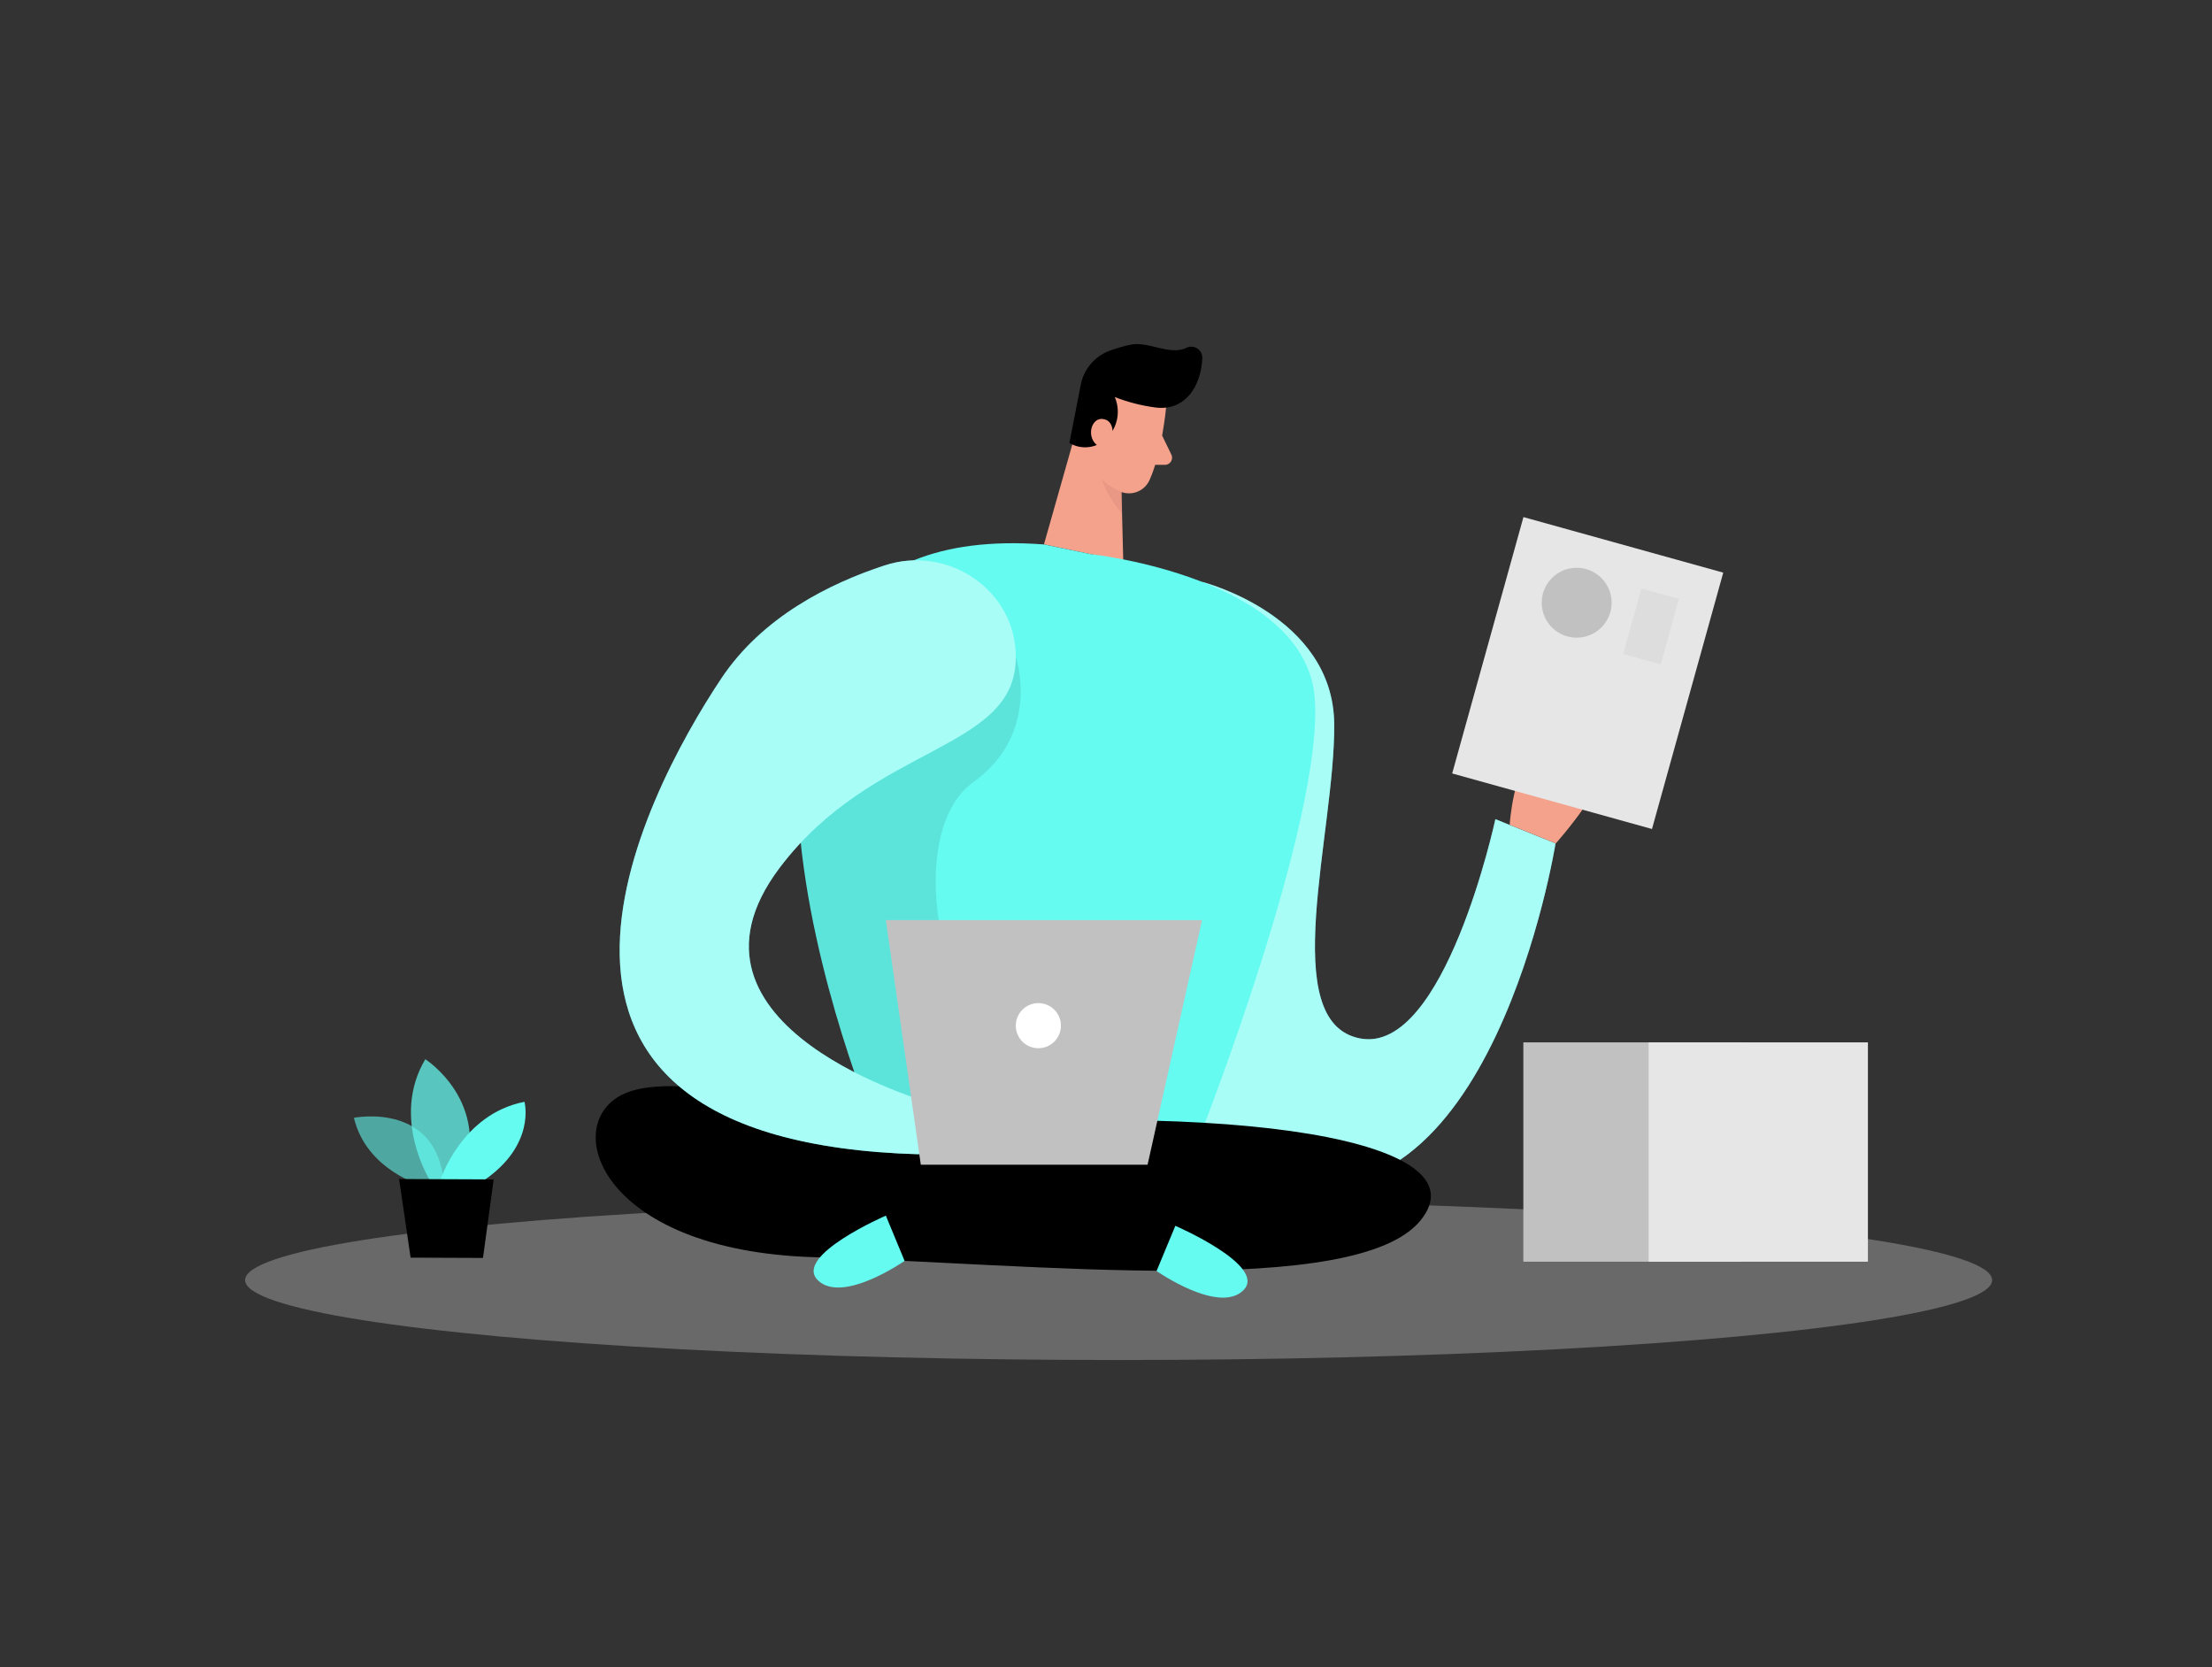
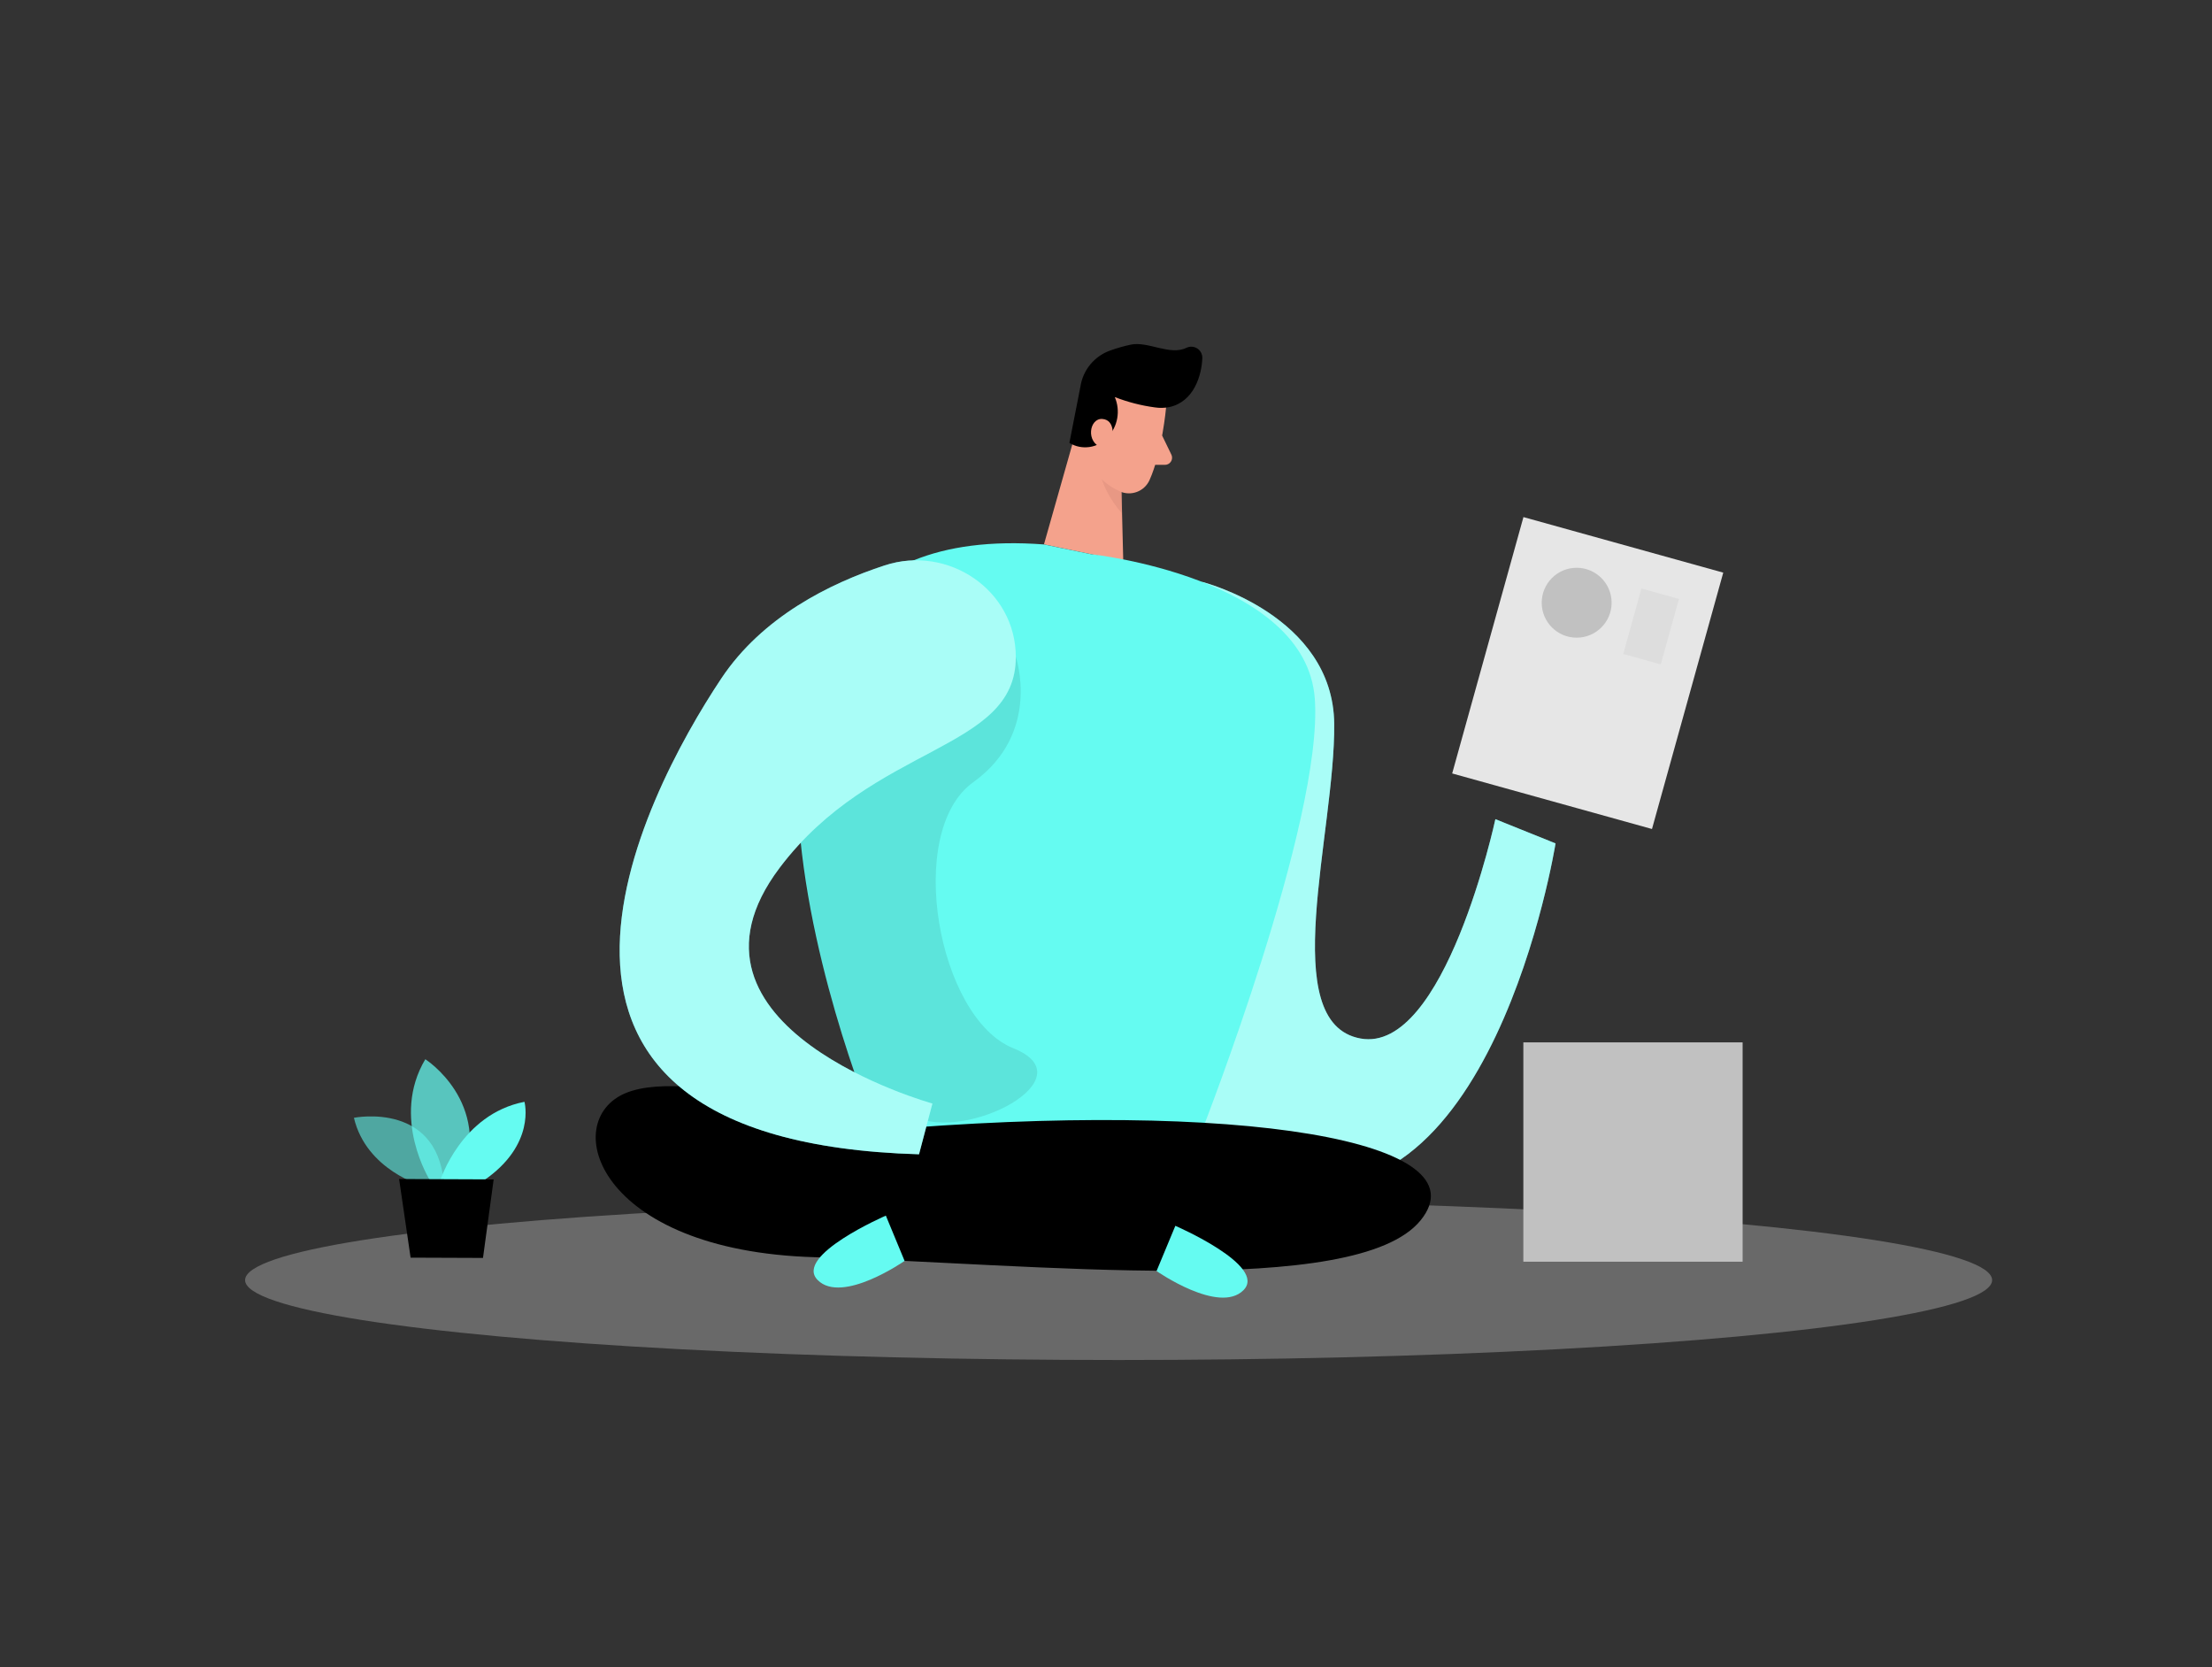
<svg xmlns="http://www.w3.org/2000/svg" id="Layer_1" x="0px" y="0px" width="406px" height="306px" viewBox="0 0 406 306" xml:space="preserve">
  <rect x="0" y="0" width="406" height="306" fill="#333333" stroke="none" />
  <path fill="#65FBF1" d="M220.631,106.797c0,0,24.086,6.09,24.258,26.096c0.173,20.006-10.688,54.86,4.812,57.713  s24.767-40.255,24.767-40.255l11.043,4.445c0,0-11.754,73.659-52.375,61.499C192.515,204.136,220.631,106.797,220.631,106.797z" />
  <path opacity="0.44" fill="#FFFFFF" d="M220.631,106.797c0,0,24.086,6.09,24.258,26.096  c0.173,20.006-10.688,54.86,4.812,57.713s24.767-40.255,24.767-40.255l11.043,4.445c0,0-11.754,73.659-52.375,61.499  C192.515,204.136,220.631,106.797,220.631,106.797z" />
  <ellipse opacity="0.3" fill="#E6E6E6" cx="205.314" cy="234.951" rx="160.329" ry="14.667" />
-   <path opacity="0.58" fill="#65FBF1" d="M77.658,217.686c0,0-10.414-2.842-12.698-12.525  c0,0,16.128-3.258,16.585,13.389L77.658,217.686z" />
+   <path opacity="0.58" fill="#65FBF1" d="M77.658,217.686c0,0-10.414-2.842-12.698-12.525  c0,0,16.128-3.258,16.585,13.389L77.658,217.686" />
  <path opacity="0.73" fill="#65FBF1" d="M78.926,216.66c0,0-7.267-11.5-0.863-22.248  c0,0,12.251,7.785,6.811,22.269L78.926,216.66z" />
  <path fill="#65FBF1" d="M80.804,216.66c0,0,3.847-12.18,15.458-14.433c0,0,2.172,7.876-7.521,14.474L80.804,216.66z" />
  <polygon points="73.252,216.397 75.364,230.83 88.65,230.881 90.609,216.468 " />
  <polygon fill="#F4A28C" points="198.95,74.043 191.612,99.915 206.167,102.95 205.659,82.905 " />
  <path opacity="0.31" fill="#CE8172" d="M205.964,87.279c-1.781-0.677-3.324-1.863-4.436-3.41  c0,0-0.375,4.912,4.415,10.373L205.964,87.279z" />
  <path fill="#65FBF1" d="M191.612,99.926l8.627,1.786c0,0,39.483,4.253,41.087,26.542s-20.695,79.231-20.695,79.231h-59.824  C160.807,207.486,112.868,94.029,191.612,99.926z" />
  <path opacity="0.09" d="M186.445,120.571c0,0,4.821,13.926-7.826,23.01  c-12.647,9.085-6.476,43.29,7.369,48.812c13.844,5.521-8.658,17.337-18.27,12.495c-9.612-4.842-10.932-8.12-10.932-8.12  s-8.901-25.73-9.846-42.143C145.998,138.211,186.445,120.571,186.445,120.571z" />
  <path d="M160.807,207.486c0,0-33.678-11.978-45.97-6.862c-12.292,5.116-5.339,28.948,34.744,30.126  c40.083,1.177,99.399,7.724,111.163-6.771C272.508,209.485,228.142,201.72,160.807,207.486z" />
  <path fill="#65FBF1" d="M186.445,120.571c0-12.251-12.414-20.625-24.065-16.798c-10.15,3.318-22.482,9.479-29.983,20.746  c-14.433,21.64-47.4,84.905,36.286,87.341l2.457-9.317c0,0-50.232-13.896-28.024-43.29  C160.37,136.395,186.496,137.927,186.445,120.571z" />
  <path opacity="0.44" fill="#FFFFFF" d="M186.445,120.571c0-12.251-12.414-20.625-24.065-16.798  c-10.15,3.318-22.482,9.479-29.983,20.746c-14.433,21.64-47.4,84.905,36.286,87.341l2.457-9.317c0,0-50.232-13.896-28.024-43.29  C160.37,136.395,186.496,137.927,186.445,120.571z" />
-   <polygon fill="#C1C1C1" points="169.008,213.768 210.633,213.768 220.631,168.874 162.593,168.874 " />
-   <path fill="#F4A28C" d="M277.095,151.386c0,0,0.63-10.657,4.903-13.692c4.272-3.035,3.563,4.639,3.563,4.639  s4.272-4.994,7.836-2.669c3.563,2.324-7.836,15.133-7.836,15.133L277.095,151.386z" />
  <rect x="272.479" y="99.304" transform="matrix(-0.964 -0.268 0.268 -0.964 539.268 320.909)" fill="#E6E6E6" width="38.043" height="48.811" />
  <rect x="299.566" y="108.932" transform="matrix(-0.964 -0.268 0.268 -0.964 564.411 307.239)" opacity="0.24" fill="#C1C1C1" width="7.146" height="12.464" />
  <path fill="#F4A28C" d="M214.023,74.845c0,0-0.731,8.181-3.045,13.297c-0.952,2.073-3.404,2.982-5.479,2.031  c-0.001-0.001-0.002-0.001-0.003-0.002c-2.558-1.197-5.674-3.563-5.806-7.987l-1.167-7.491c-0.151-3.123,1.683-6.003,4.578-7.187  C208.248,64.999,214.713,69.841,214.023,74.845z" />
  <path d="M211.963,74.774c-2.517-0.338-4.983-0.976-7.35-1.897c1.074,2.509,0.555,5.415-1.319,7.399  c-1.792,1.977-4.735,2.402-7.014,1.015l2.03-10.363c0.471-3.038,2.572-5.572,5.471-6.598c1.23-0.44,2.488-0.8,3.766-1.075  c3.207-0.67,7.227,2.101,10.262,0.558c1.021-0.465,2.225-0.016,2.689,1.005c0.118,0.258,0.181,0.538,0.184,0.822  c-0.102,3.238-1.543,8.12-6.09,9.084C213.725,74.891,212.835,74.908,211.963,74.774z" />
  <path fill="#F4A28C" d="M204.208,80.194c0,0,0.487-3.126-1.888-3.298c-2.375-0.173-3.126,4.323,0,5.308L204.208,80.194z" />
  <path fill="#F4A28C" d="M213.292,79.92l1.705,3.521c0.313,0.651,0.04,1.435-0.61,1.748c-0.178,0.085-0.371,0.13-0.566,0.13h-3.188  L213.292,79.92z" />
-   <circle fill="#FFFFFF" cx="190.586" cy="188.251" r="4.141" />
  <path fill="#65FBF1" d="M162.593,223.116c0,0-16.981,7.358-12.505,11.835c4.477,4.476,15.946-3.522,15.946-3.522L162.593,223.116z" />
  <path fill="#65FBF1" d="M215.729,224.984c0,0,16.98,7.349,12.494,11.825c-4.486,4.476-15.945-3.522-15.945-3.522L215.729,224.984z" />
  <circle fill="#C1C1C1" cx="289.387" cy="110.624" r="6.415" />
  <circle fill="#E6E6E6" cx="290.99" cy="129.685" r="2.05" />
  <polygon fill="#E6E6E6" points="277.045,136.009 285.51,127.635 287.834,136.74 294.035,133.339 297.09,141.703 " />
  <rect x="279.602" y="191.317" fill="#C1C1C1" width="40.245" height="40.255" />
-   <rect x="302.602" y="191.317" fill="#E6E6E6" width="40.245" height="40.255" />
</svg>